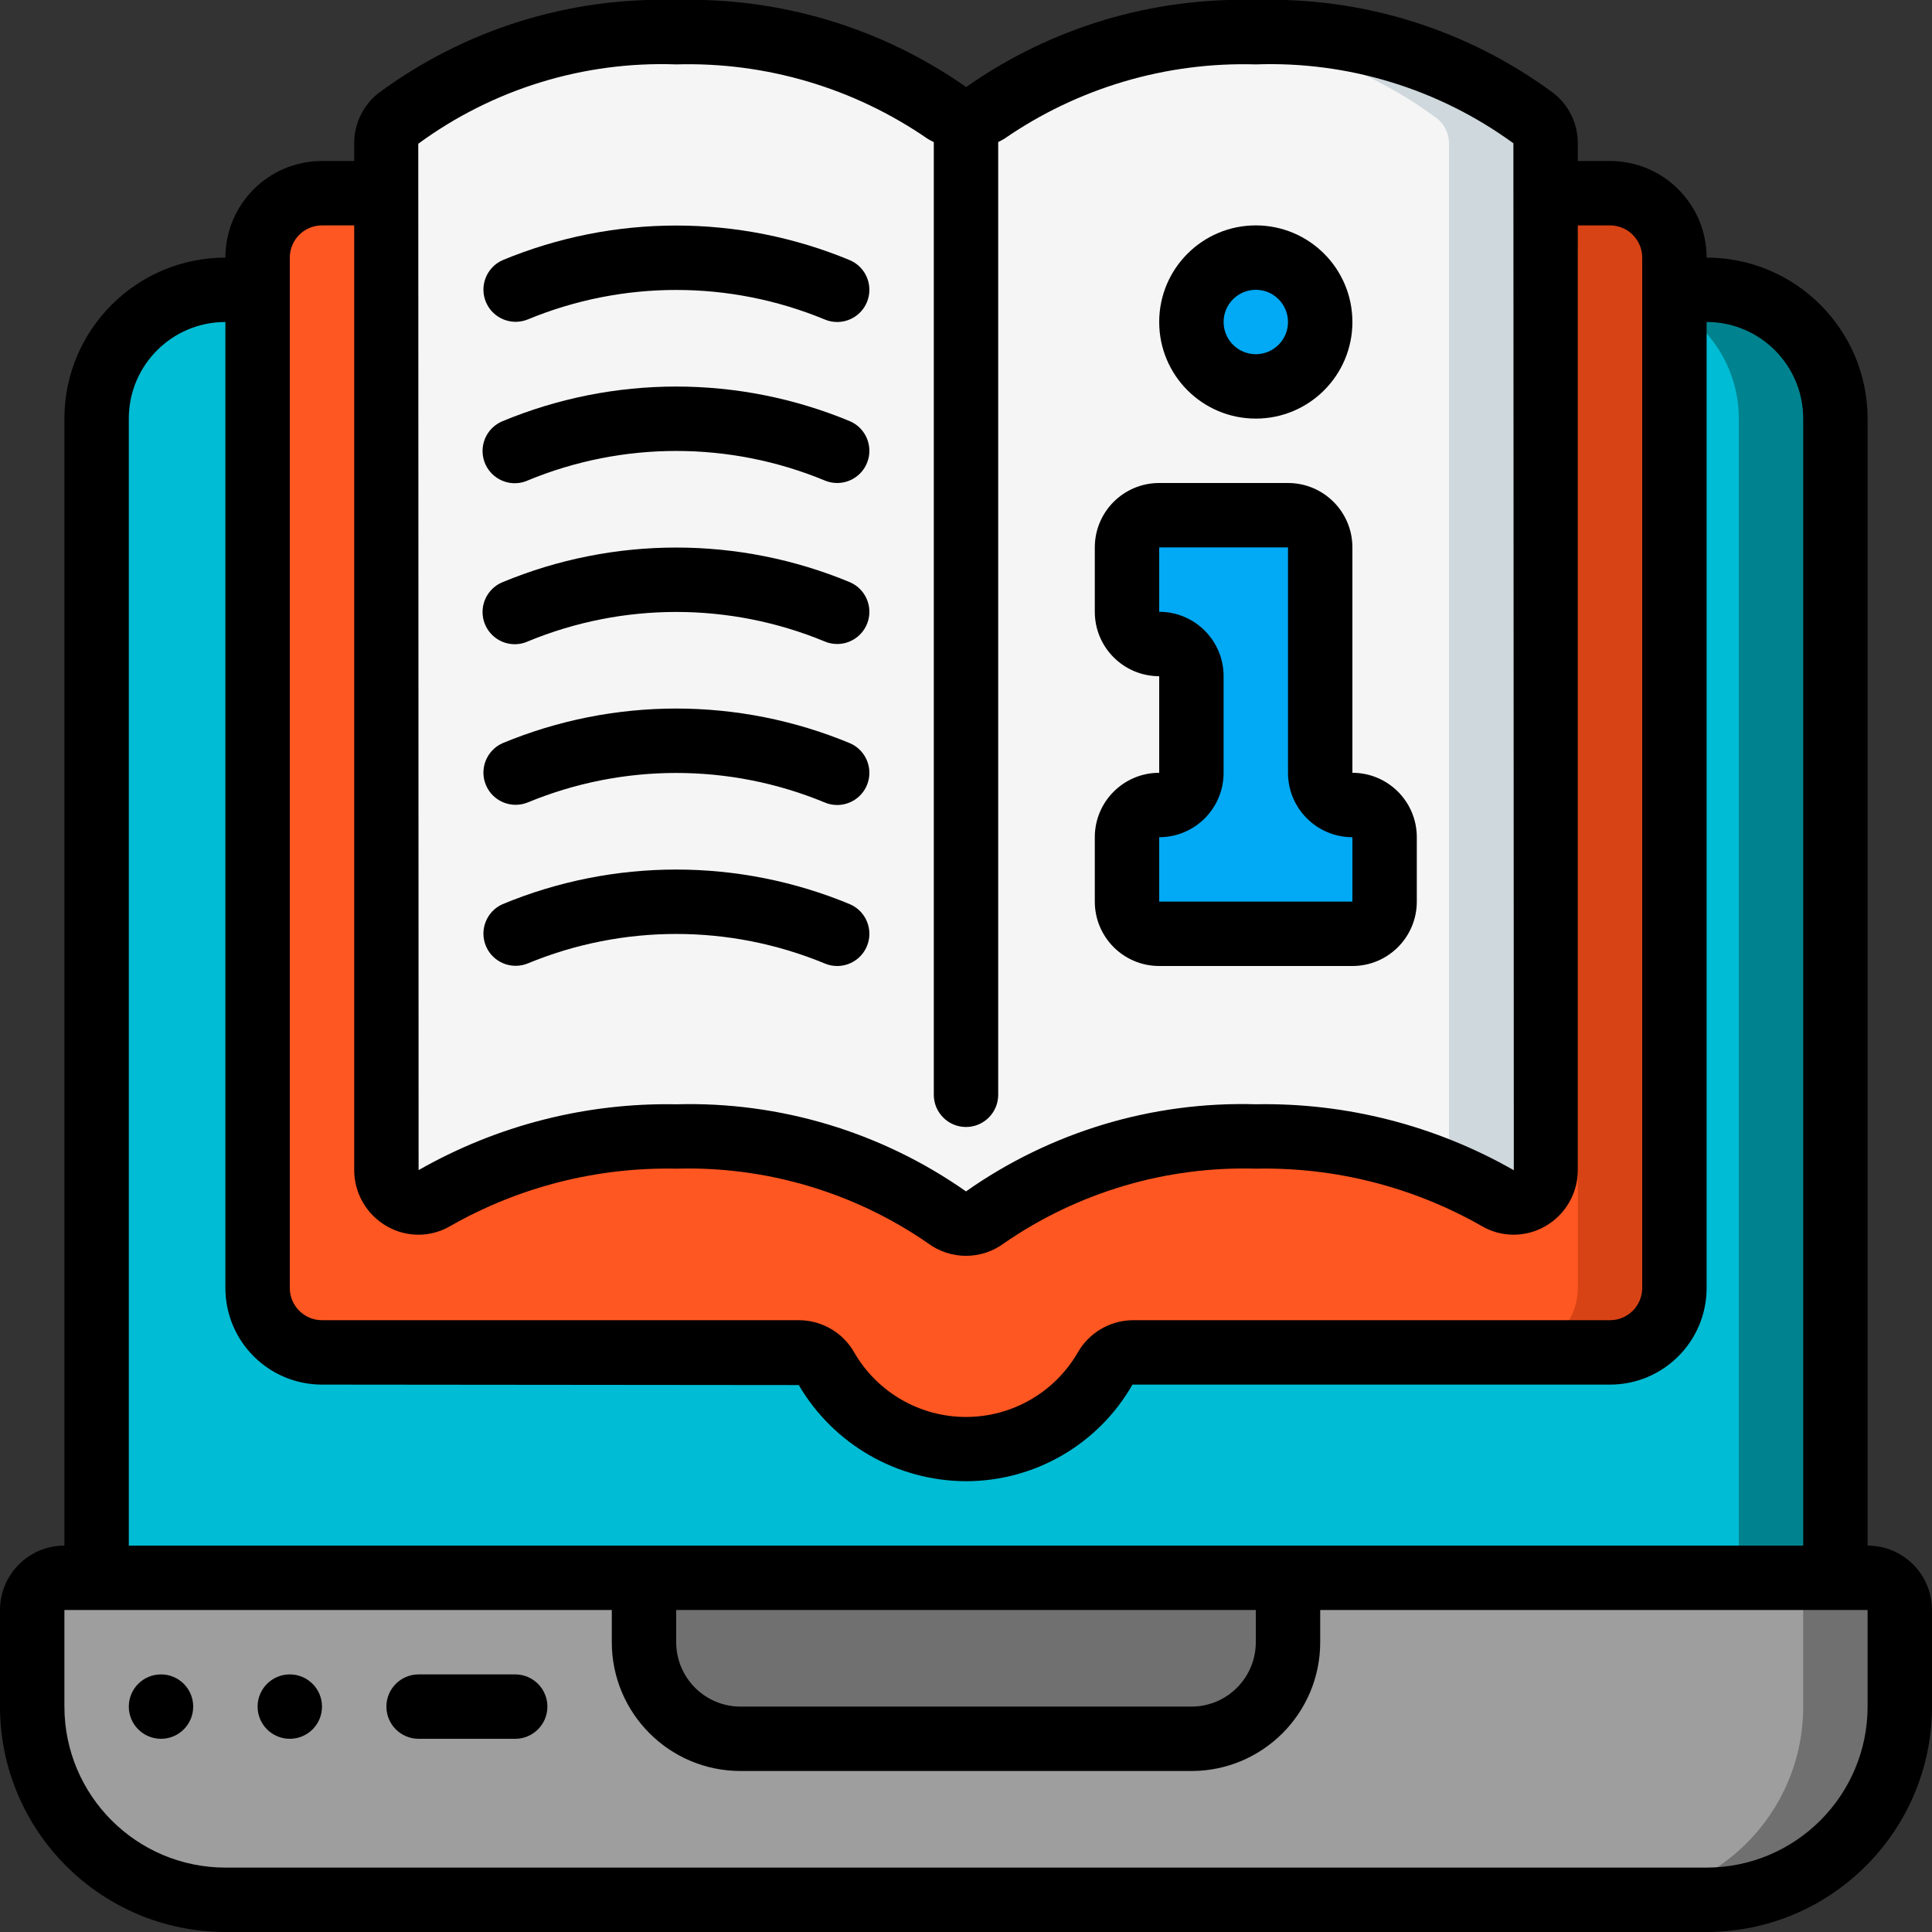
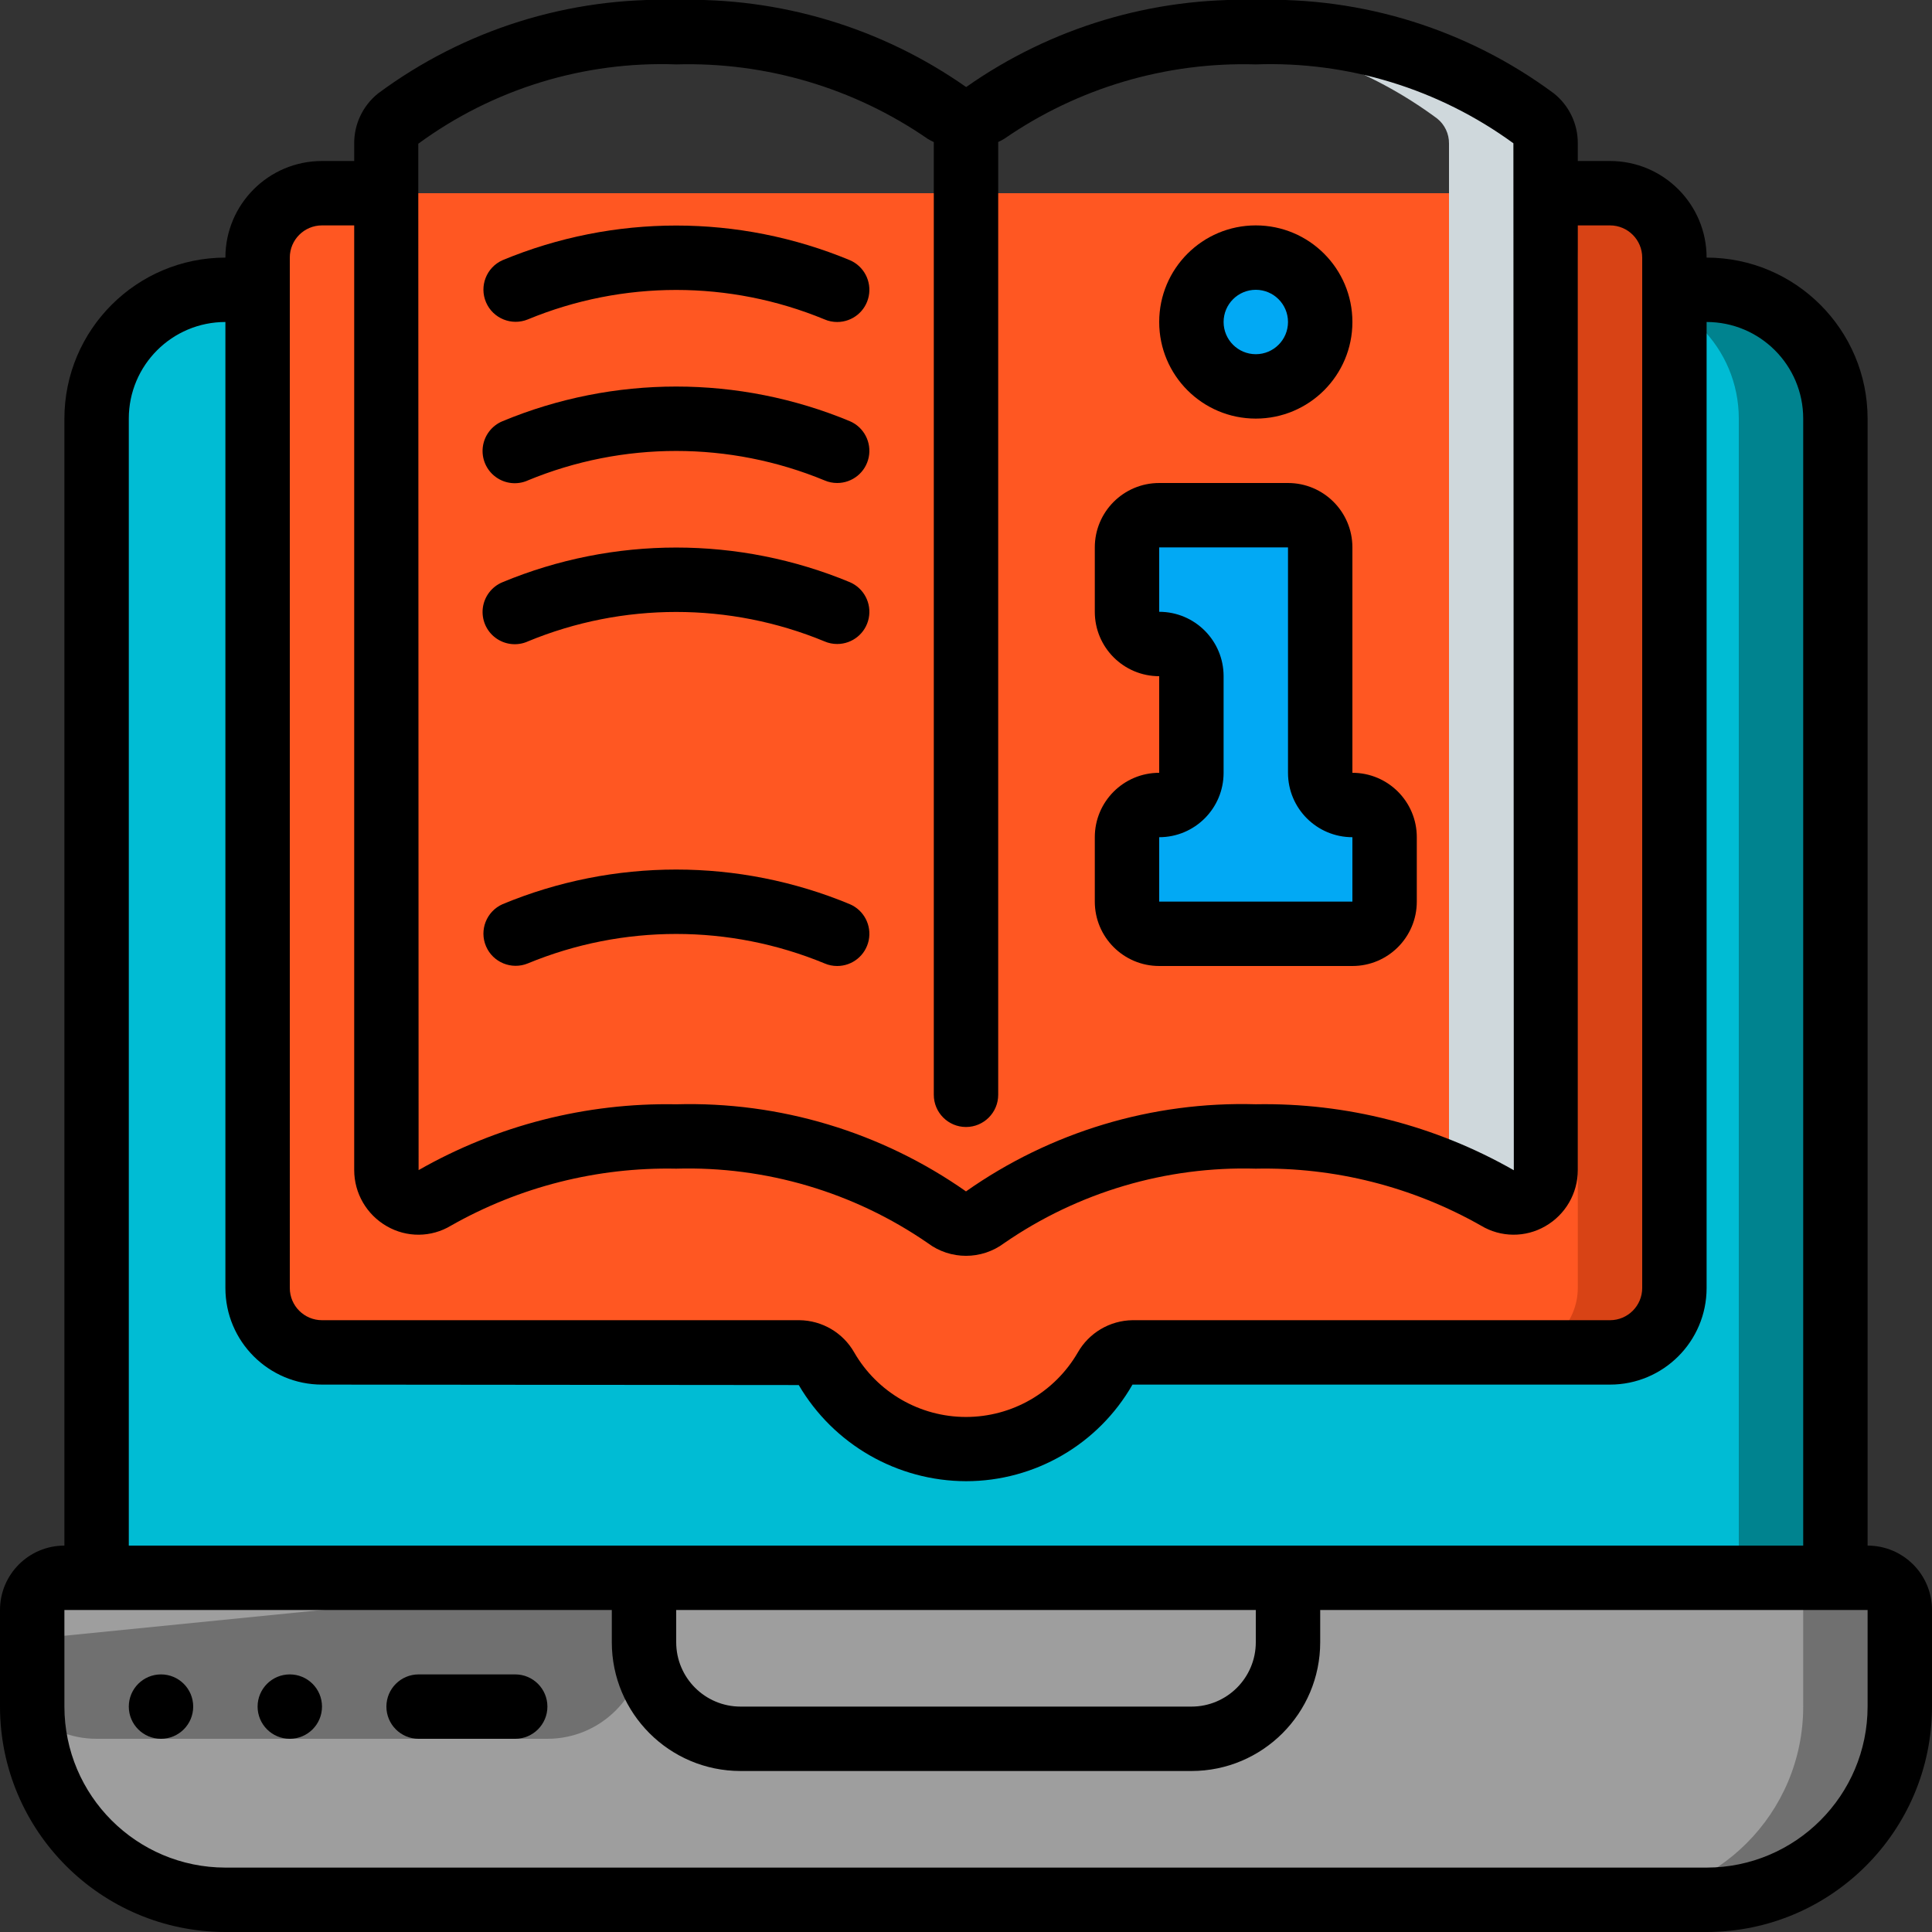
<svg xmlns="http://www.w3.org/2000/svg" height="512" viewBox="0 0 60 60" width="512">
  <rect x="0" y="0" width="60" height="60" fill="#333333" stroke="none" />
  <g id="Page-1" fill="none" fill-rule="evenodd">
    <g id="082---Laptop-User-Manual" transform="translate(0 -1)">
      <path id="Path" d="m53 60h-46c-3.314 0-6-2.686-6-6v-3c0-.552.448-1 1-1h56c.552 0 1 .448 1 1v3c0 3.314-2.686 6-6 6z" fill="#9e9e9e" />
      <path id="Path" d="m58 50h-3c.552 0 1 .448 1 1v3c0 3.314-2.686 6-6 6h3c3.314 0 6-2.686 6-6v-3c0-.552-.448-1-1-1z" fill="#707070" />
-       <path id="Path" d="m20 50h20v2c0 1.657-1.343 3-3 3h-14c-1.657 0-3-1.343-3-3z" fill="#707070" />
+       <path id="Path" d="m20 50v2c0 1.657-1.343 3-3 3h-14c-1.657 0-3-1.343-3-3z" fill="#707070" />
      <path id="Path" d="m52 10h1c2.209 0 4 1.791 4 4v36h-54v-36c0-2.209 1.791-4 4-4z" fill="#00bcd4" />
      <path id="Path" d="m53 10h-3c2.209 0 4 1.791 4 4v36h3v-36c0-2.209-1.791-4-4-4z" fill="#00838f" />
      <path id="Path" d="m48 7h2c1.103.003 1.997.897 2 2v32c-.003 1.103-.897 1.997-2 2h-14.83c-.351.008-.671.203-.84.51-.897 1.542-2.546 2.49-4.33 2.49s-3.433-.948-4.33-2.49c-.169-.307-.489-.502-.84-.51h-14.83c-1.103-.003-1.997-.897-2-2v-32c.003-1.103.897-1.997 2-2z" fill="#ff5722" />
      <path id="Path" d="m50 7h-3c1.103.003 1.997.897 2 2v32c-.003 1.103-.897 1.997-2 2h3c1.103-.003 1.997-.897 2-2v-32c-.003-1.103-.897-1.997-2-2z" fill="#d84315" />
-       <path id="Path" d="m48 5.457c.003-.301-.132-.587-.367-.775-2.495-1.838-5.536-2.783-8.633-2.682-2.999-.085-5.946.794-8.407 2.509-.351.264-.835.264-1.186 0-2.461-1.715-5.408-2.594-8.407-2.509-3.097-.1-6.138.845-8.633 2.683-.235.188-.37.474-.367.775v31.88c-.003.359.187.691.497.871.311.179.694.177 1.003-.006 2.283-1.299 4.874-1.959 7.5-1.909 2.998-.086 5.945.793 8.407 2.506.351.265.835.265 1.186 0 2.462-1.713 5.409-2.592 8.407-2.506 2.626-.051 5.217.608 7.5 1.906.309.179.69.179 1.0 0s.5-.508.5-.865z" fill="#f5f5f5" />
      <path id="Path" d="m47.633 4.682c-2.495-1.838-5.536-2.783-8.633-2.682-.543 0-1.058.026-1.552.071 2.598.154 5.095 1.061 7.185 2.611.235.188.37.474.367.775v31.881c-.003.037-.008.074-.015.11.521.217 1.027.468 1.515.752.309.179.69.179 1.0 0s.5-.508.5-.865v-31.878c.003-.301-.132-.587-.367-.775z" fill="#cfd8dc" />
      <circle id="Oval" cx="39" cy="11" fill="#02a9f4" r="2" />
      <path id="Path" d="m43 27v2c0 .552-.448 1-1 1h-6c-.552 0-1-.448-1-1v-2c0-.552.448-1 1-1s1-.448 1-1v-3c0-.552-.448-1-1-1s-1-.448-1-1v-2c0-.552.448-1 1-1h4c.552 0 1 .448 1 1v7c0 .552.448 1 1 1s1 .448 1 1z" fill="#02a9f4" />
      <g fill="#000">
        <path id="Shape" d="m58 49v-35c-.003-2.76-2.24-4.997-5-5 0-1.657-1.343-3-3-3h-1v-.543c.004-.606-.27-1.18-.744-1.557-2.671-1.98-5.932-3.002-9.256-2.9-3.209-.093-6.363.854-8.99 2.7h-.01c-2.631-1.845-5.788-2.792-9-2.7-3.324-.102-6.585.92-9.256 2.9-.474.378-.748.952-.744 1.558v.542h-1c-1.657 0-3 1.343-3 3-2.76.003-4.997 2.24-5 5v35c-1.105 0-2 .895-2 2v3c.004 3.864 3.136 6.996 7 7h46c3.864-.004 6.996-3.136 7-7v-3c0-1.105-.895-2-2-2zm-37-46c2.783-.08 5.52.73 7.811 2.312.061.037.124.07.189.1v29.588c0 .552.448 1 1 1s1-.448 1-1v-29.59c.065-.03.128-.063.189-.1 2.291-1.582 5.028-2.391 7.811-2.31 2.866-.102 5.683.761 8 2.45v.007l.013 31.886c-2.438-1.392-5.206-2.1-8.013-2.049-3.213-.093-6.371.856-9 2.706-2.631-1.846-5.787-2.795-9-2.705-2.802-.052-5.566.655-8 2.044l-.01-31.875c2.317-1.699 5.139-2.567 8.01-2.464zm-12 6c0-.552.448-1 1-1h1v29.338c0.0.72.387 1.385 1.012 1.743.618.358 1.382.352 1.994-.018 2.13-1.208 4.546-1.819 6.994-1.769 2.783-.08 5.519.73 7.811 2.31.704.529 1.674.529 2.378 0 2.292-1.58 5.028-2.39 7.811-2.31 2.448-.051 4.864.56 6.994 1.769.614.37 1.38.376 2 .016.623-.358 1.007-1.022 1.006-1.741v-29.338h1c.552 0 1 .448 1 1v32c0 .552-.448 1-1 1h-14.83c-.705.01-1.352.393-1.7 1.006-.718 1.238-2.041 2-3.473 1.999-1.431-.001-2.754-.765-3.469-2.005-.349-.612-.996-.992-1.7-1h-14.828c-.552 0-1-.448-1-1zm-5 5c0-1.657 1.343-3 3-3v30c0 1.657 1.343 3 3 3l14.806.014c1.081 1.844 3.056 2.98 5.194 2.986 2.137-0 4.11-1.145 5.17-3h14.83c1.657 0 3-1.343 3-3v-30c1.657 0 3 1.343 3 3v35h-52zm17 37h18v1c0 1.105-.895 2-2 2h-14c-1.105 0-2-.895-2-2zm37 3c-.003 2.76-2.24 4.997-5 5h-46c-2.76-.003-4.997-2.24-5-5v-3h17v1c0 2.209 1.791 4 4 4h14c2.209 0 4-1.791 4-4v-1h17z" fill-rule="nonzero" />
        <path id="Path" d="m16 53h-3c-.552 0-1 .448-1 1s.448 1 1 1h3c.552 0 1-.448 1-1s-.448-1-1-1z" />
        <circle id="Oval" cx="5" cy="54" r="1" />
        <circle id="Oval" cx="9" cy="54" r="1" />
        <path id="Path" d="m16.394 10.919c2.95-1.219 6.262-1.219 9.212 0 .124.054.258.081.394.081.475-0.0.884-.334.979-.799.095-.465-.149-.933-.585-1.12-3.453-1.435-7.335-1.435-10.788 0-.499.223-.727.805-.512 1.307.215.502.794.739 1.3.531z" />
        <path id="Path" d="m16.394 15.919c2.95-1.219 6.262-1.219 9.212 0 .124.054.258.081.394.081.475-0.0.884-.334.979-.799.095-.465-.149-.933-.585-1.12-3.453-1.435-7.335-1.435-10.788 0-.333.137-.567.444-.612.802-.044.358.107.712.397.927.29.215.673.257 1.002.11z" />
        <path id="Path" d="m16.394 20.919c2.95-1.219 6.262-1.219 9.212 0 .124.054.258.081.394.081.475-0.0.884-.334.979-.799.095-.465-.149-.933-.585-1.12-3.453-1.435-7.335-1.435-10.788 0-.333.137-.567.444-.612.802-.044.358.107.712.397.927.29.215.673.257 1.002.11z" />
-         <path id="Path" d="m16.394 25.919c2.95-1.219 6.262-1.219 9.212 0 .124.054.258.081.394.081.475-0.0.884-.334.979-.799.095-.465-.149-.933-.585-1.12-3.453-1.435-7.335-1.435-10.788 0-.499.223-.727.805-.512 1.307.215.502.794.739 1.3.531z" />
        <path id="Path" d="m16.394 30.919c2.95-1.219 6.262-1.219 9.212 0 .124.054.258.081.394.081.475-0.0.884-.334.979-.799.095-.465-.149-.933-.585-1.12-3.453-1.435-7.335-1.435-10.788 0-.499.223-.727.805-.512 1.307.215.502.794.739 1.3.531z" />
        <path id="Shape" d="m39 14c1.657 0 3-1.343 3-3 0-1.657-1.343-3-3-3s-3 1.343-3 3c0 1.657 1.343 3 3 3zm0-4c.552 0 1 .448 1 1s-.448 1-1 1-1-.448-1-1 .448-1 1-1z" fill-rule="nonzero" />
        <path id="Shape" d="m36 31h6c1.105 0 2-.895 2-2v-2c0-1.105-.895-2-2-2v-7c0-1.105-.895-2-2-2h-4c-1.105 0-2 .895-2 2v2c0 1.105.895 2 2 2v3c-1.105 0-2 .895-2 2v2c0 1.105.895 2 2 2zm0-4c1.105 0 2-.895 2-2v-3c0-1.105-.895-2-2-2v-2h4v7c0 1.105.895 2 2 2v2h-6z" fill-rule="nonzero" />
      </g>
    </g>
  </g>
</svg>